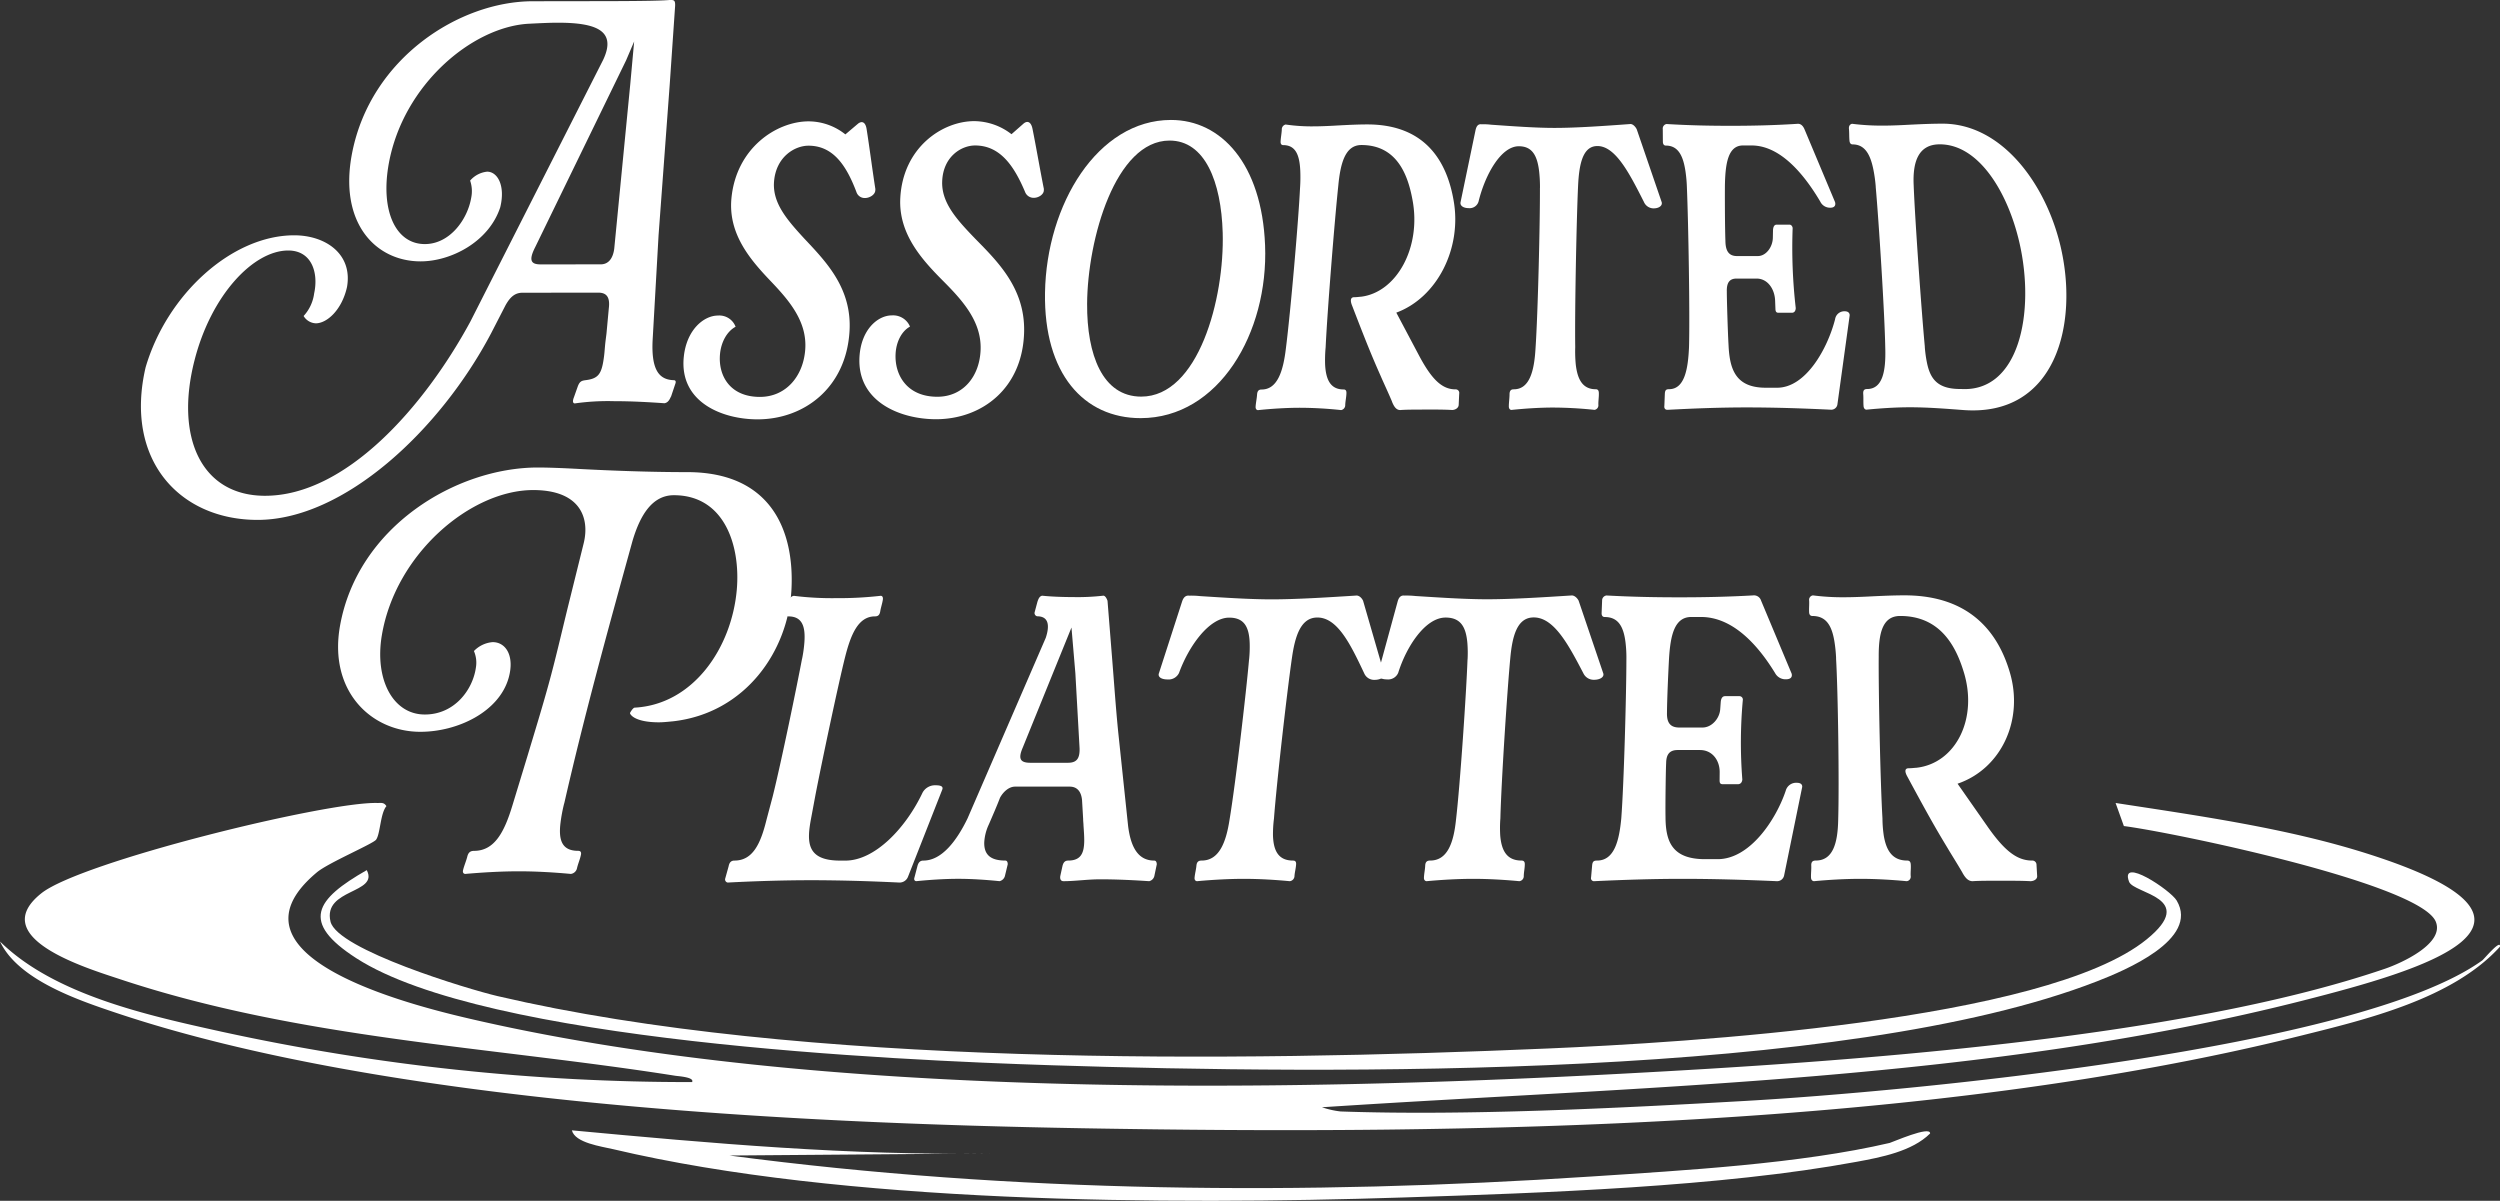
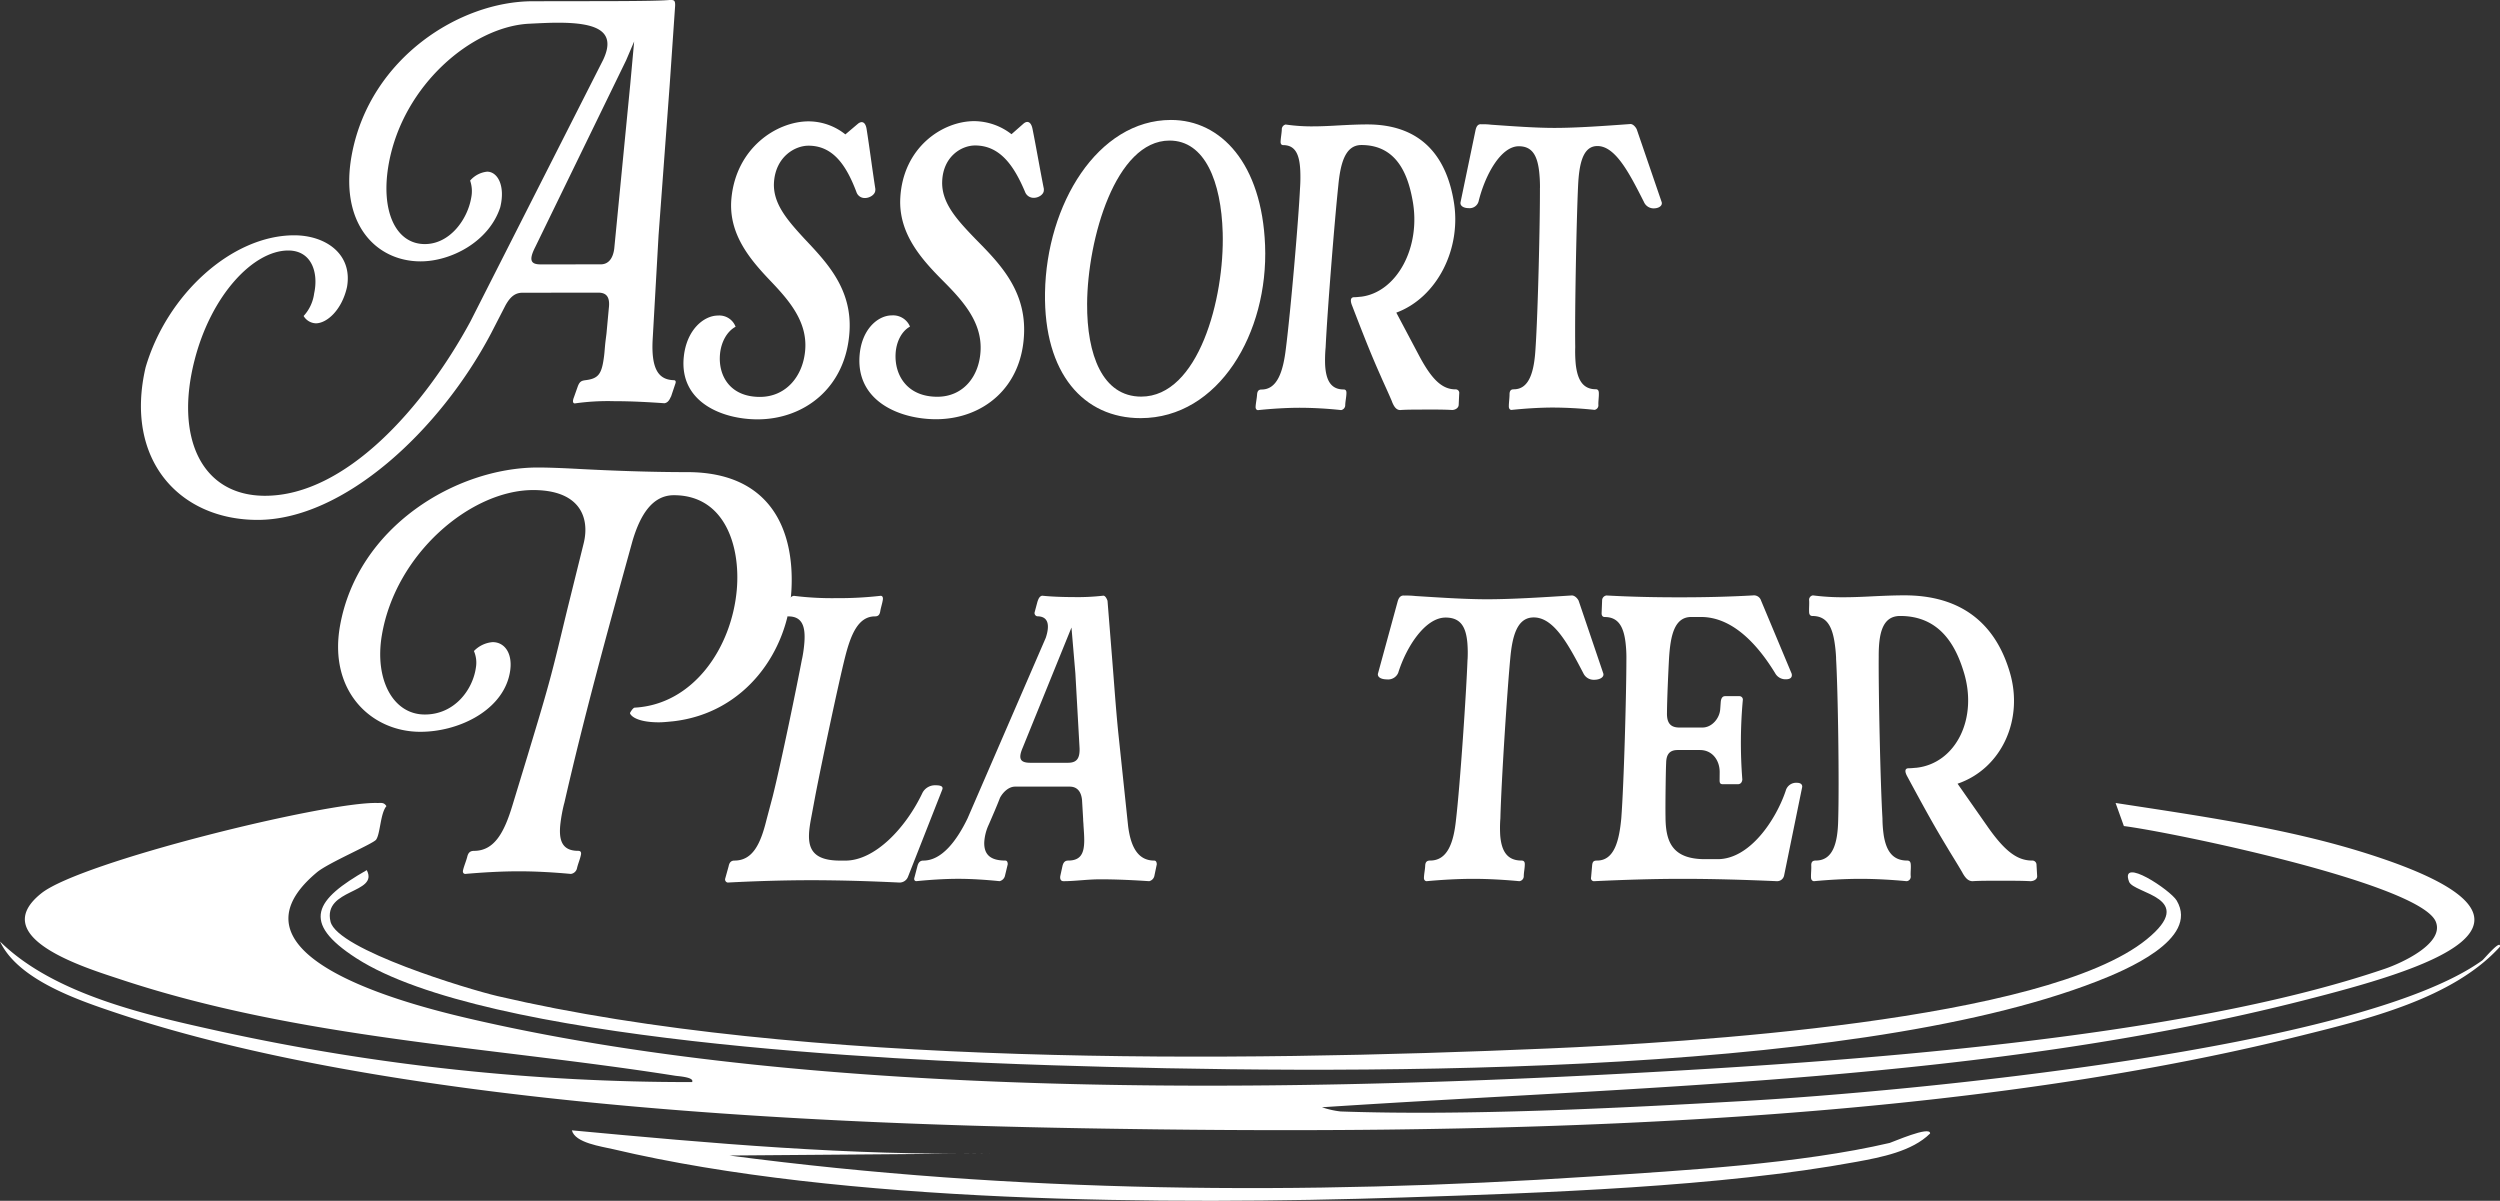
<svg xmlns="http://www.w3.org/2000/svg" id="theme_logo_white" width="580.245" height="278.707" viewBox="0 0 580.245 278.707">
  <rect x="0" y="0" width="580.245" height="278.707" fill="#333333" stroke="none" />
  <defs>
    <clipPath id="clip-path">
      <rect id="長方形_2424" data-name="長方形 2424" width="580.245" height="278.706" fill="#fff" />
    </clipPath>
  </defs>
  <g id="グループ_1224" data-name="グループ 1224" clip-path="url(#clip-path)">
    <path id="パス_1373" data-name="パス 1373" d="M57.117,125.952C60,131.452,46.9,130.2,48.7,137.885c1.533,6.542,32.134,15.75,38.713,17.291,70.313,16.462,171.134,15.3,243.827,12.176,31.263-1.342,115.525-6.258,138.988-25.328,12.018-9.766-3.026-10.55-4.087-13.393-2.221-5.934,9.635,1.966,11.06,4.384,5.322,9.022-12.061,16.239-18.516,18.752C400.048,174.58,280.529,173.3,216.3,171.249c-37.279-1.188-131.644-5.546-161.589-24.84-13.071-8.421-9.508-13.656,2.405-20.456" transform="translate(28.007 76.002)" fill="#fff" />
    <path id="パス_1374" data-name="パス 1374" d="M82.782,163.619c32.277,3.013,64.679,5.9,97.146,5.357l-60.6.487c66.056,8.716,133.544,9.257,200.063,4.871,21.558-1.421,48.468-2.939,69.253-7.793.54-.127,9.5-4.09,9.377-2.192-4.187,4.167-11.431,5.532-17.072,6.576-31.51,5.827-72.948,7.23-105.322,8.28C220.708,180.987,145.6,180.574,92.4,168c-2.755-.651-8.9-1.456-9.619-4.384" transform="translate(49.952 98.731)" fill="#fff" />
    <path id="パス_1375" data-name="パス 1375" d="M87.527,116.236c.935.024,1.541-.215,2.165.731-1.432,1.669-1.411,6.433-2.405,7.793-.694.948-11.086,5.367-13.706,7.549-24.443,20.362,25.55,31.772,37.993,34.583,79.281,17.913,183.587,16.522,264.987,12.176,51.257-2.735,128.979-7.961,176.979-24.353,3.911-1.336,13.926-5.907,11.784-10.959-3.75-8.844-61.247-20.755-72.38-22.162l-1.923-5.357c19.22,2.958,39.628,5.817,58.191,11.689,51.357,16.247,12.192,27.3-14.428,34.1C461.4,180.746,382.167,181.9,306.827,186.86a20.412,20.412,0,0,0,4.329.975c29.346,1.017,64.251-.758,93.779-2.436,37.382-2.123,142.55-11.95,171.208-32.633.345-.249,4.355-5.075,4.089-3.167-10.953,12.09-30.922,16.846-46.409,20.7-86.283,21.476-193.746,22.991-282.782,21.431-66.633-1.169-161.315-5.745-224.11-26.788C17.907,161.919,4.18,157.24,0,148.383c12.632,12.444,34.456,17.179,51.459,20.944a508.261,508.261,0,0,0,109.169,11.689c.638-1.138-3.236-1.365-3.847-1.461-43.041-6.8-87.077-8.538-128.888-22.406C20.158,154.585-3.4,147.517,9.619,137.18c9.189-7.3,66.034-21.247,77.909-20.944" transform="translate(0 70.133)" fill="#fff" />
    <path id="パス_1376" data-name="パス 1376" d="M123.465,126.814c-6.075,0-6.88-2.067-6.765-2.19.386-.728.85-1.215,1.055-1.215,13.618-.734,22.55-13.886,23.723-27.4.875-10.106-2.79-21.912-14.614-21.906-5.08,0-7.854,4.751-9.59,10.6-6.12,22.154-11.274,40.9-15.859,60.983l.014-.122a37.332,37.332,0,0,0-.874,4.626c-.471,3.895.279,6.451,4.092,6.451.635,0,.807.364.614,1.1-.218.973-.649,1.948-.869,2.921A1.679,1.679,0,0,1,102.959,162c-3.9-.364-8.125-.608-12.063-.608s-8.335.244-12.431.608c-.319,0-.71-.244-.5-.973.244-.973.717-2.068.959-3.043s.718-1.337,1.568-1.337c4.767,0,7.045-4.382,8.921-10.589L92.9,134.61c1.644-5.477,3.41-11.2,4.945-16.8,1.51-5.476,2.857-11.319,4.312-17.282l3.8-15.337c1.411-5.844-.823-12.292-11.751-12.285-14.442.008-31.935,14.739-35.115,33.721C57.378,116.851,61.666,125,69.067,125c6.888,0,11.107-5.723,11.846-10.834a6.831,6.831,0,0,0-.447-3.895,6.761,6.761,0,0,1,4.345-2.07c3.135,0,5.113,3.284,3.72,8.275-2.213,7.91-11.83,12.537-20.5,12.539-11.455,0-21.327-9.486-18.649-24.574,4.082-23,26.9-36.757,45.927-36.77,2.136,0,5.614.119,9.952.359,6.946.361,16.036.72,24.685.715,19.627-.013,24.92,13.743,24.218,27.257-.75,14.245-10.645,28.613-27.382,30.566-1.247.122-2.392.244-3.319.244" transform="translate(29.532 40.836)" fill="#fff" />
    <path id="パス_1377" data-name="パス 1377" d="M122.828,100.8l-.008.107a30.386,30.386,0,0,0,.545-3.909c.252-3.582-.478-5.971-3.7-5.97-.271,0-.71-.109-.563-.867.154-.871.494-1.846.649-2.716a1.38,1.38,0,0,1,1.159-1.193,71.071,71.071,0,0,0,9.779.537,85.493,85.493,0,0,0,10.384-.545c.358,0,.608.324.484.975-.136.871-.449,1.738-.587,2.607s-.511,1.195-1.227,1.195c-3.946,0-5.638,4.345-6.938,9.449-1.557,6.191-5.349,24.107-6.885,32.035l-1.012,5.428c-1.017,5.429-1.116,9.773,6.744,9.773h1.23c6.819,0,13.974-7.493,17.889-15.747a3.289,3.289,0,0,1,2.96-1.738c.93,0,1.951.107,1.64.978L147.392,151.5a2.094,2.094,0,0,1-1.961,1.3c-6.739-.325-13.672-.542-20.614-.542-6.183,0-13.142.216-19.257.542a.729.729,0,0,1-.593-.869l.815-2.931c.167-.869.582-1.3,1.339-1.3,4.262,0,6.077-3.908,7.44-9.446L116,132.827c1.982-7.927,5.663-25.842,6.829-32.031" transform="translate(63.337 52.039)" fill="#fff" />
    <path id="パス_1378" data-name="パス 1378" d="M178.276,100.889c.459,5.649.831,11.189,1.39,16.838l2.3,21.834c.685,5.758,2.779,8.147,6.093,8.147.473,0,.574.544.577.871l-.544,2.606a1.6,1.6,0,0,1-1.223,1.305c-3.236-.218-7.324-.435-11.319-.435-3.043,0-5.9.435-8.562.435-.667,0-.851-.545-.749-1.2l.5-2.28c.2-.871.58-1.305,1.34-1.305,3.029,0,3.7-1.846,3.718-4.671,0-1.086-.082-2.171-.17-3.476,0-.435-.087-.976-.083-1.52l-.255-4.344c-.175-1.956-1.1-3.151-2.868-3.151l-12.672,0c-1.49,0-2.825,1.305-3.51,2.607-.7,1.847-1.794,4.344-2.593,6.191a11.189,11.189,0,0,0-1.055,4.129c-.077,2.822,1.4,4.235,4.9,4.235.473,0,.555.544.548.869l-.627,2.606a1.664,1.664,0,0,1-1.268,1.305c-3.224-.327-6.547-.544-9.588-.544s-6.473.216-9.72.544c-.287,0-.657-.218-.439-.871l.68-2.606c.226-.869.624-1.3,1.381-1.3,4.355,0,7.829-4.778,10.249-9.774l18.162-41.928c.938-2.824.7-5-1.99-4.995a.779.779,0,0,1-.611-.869l.667-2.5c.284-.869.558-1.3,1.1-1.413,1.959.216,4.812.324,7.312.322a51.736,51.736,0,0,0,6.874-.327c.446,0,.8.651.98,1.193Zm-9.441-7.273-11.33,27.917c-1.066,2.5-.622,3.475,1.786,3.475l8.713,0c2.038,0,2.785-.978,2.71-3.367l-.973-17.378Z" transform="translate(79.852 52.031)" fill="#fff" />
-     <path id="パス_1379" data-name="パス 1379" d="M174.941,86.232a19.482,19.482,0,0,1,2.41.107c5.094.324,11.447.755,16.536.754,5.715,0,12.749-.439,19.6-.877.709-.109,1.371.542,1.676,1.193l4.9,16.951c.144.871-1,1.413-2.187,1.413a2.494,2.494,0,0,1-2.453-1.518c-3.188-6.738-6.332-13.366-11.33-12.927-3.483.325-4.741,4.454-5.44,9.345-1.132,7.825-3.54,28.9-4.169,37.268a28.912,28.912,0,0,0-.231,4.021c.125,3.476,1.249,5.758,4.658,5.758.566,0,.77.326.7.978-.061.869-.309,1.74-.369,2.607a1.23,1.23,0,0,1-1.1,1.2c-3.436-.327-7.151-.544-10.669-.544-3.423,0-7.315.216-10.828.544-.285,0-.67-.216-.587-.871.079-.869.345-1.847.423-2.715s.452-1.2,1.209-1.2c4.071,0,5.668-4.236,6.473-9.452,1.368-8.149,3.872-29.551,4.538-37.265l0,.107a29.281,29.281,0,0,0,.147-3.8c-.122-3.8-1.267-5.976-4.764-5.974-4.663,0-9.385,6.63-11.634,12.823a2.681,2.681,0,0,1-2.7,1.523c-1.182,0-2.187-.435-2.016-1.3l5.44-16.841c.34-.978.869-1.413,1.674-1.3Z" transform="translate(101.205 52.017)" fill="#fff" />
    <path id="パス_1380" data-name="パス 1380" d="M205.76,86.219a19.635,19.635,0,0,1,2.416.107c5.11.324,11.484.755,16.573.754,5.715,0,12.726-.439,19.552-.877.7-.109,1.4.542,1.737,1.193l5.747,16.956c.188.872-.933,1.414-2.117,1.414a2.644,2.644,0,0,1-2.529-1.52c-3.524-6.739-7-13.369-11.976-12.93-3.467.325-4.518,4.456-4.974,9.348-.741,7.826-2.1,28.913-2.307,37.279a28.773,28.773,0,0,0-.032,4.021c.3,3.478,1.538,5.761,4.947,5.761.566,0,.786.326.75.978-.016.869-.221,1.74-.237,2.609a1.157,1.157,0,0,1-1.036,1.2c-3.452-.327-7.178-.544-10.7-.544-3.423,0-7.305.216-10.8.544-.285,0-.681-.218-.63-.871.035-.869.252-1.847.289-2.716s.391-1.2,1.148-1.2c4.071,0,5.456-4.238,6-9.455.96-8.15,2.4-29.561,2.678-37.278l.008.109a29.061,29.061,0,0,0-.04-3.8c-.313-3.8-1.567-5.978-5.064-5.976-4.663,0-9.055,6.632-10.995,12.827a2.533,2.533,0,0,1-2.628,1.523c-1.182,0-2.21-.435-2.081-1.305l4.6-16.846c.29-.978.8-1.413,1.608-1.3Z" transform="translate(120.353 52.009)" fill="#fff" />
    <path id="パス_1381" data-name="パス 1381" d="M230.316,151.646l.261-2.934c.111-.762.37-.978,1.127-.978,4.074,0,5.149-4.783,5.622-9.784.608-7.826,1.185-29.133,1.187-36.851a29.516,29.516,0,0,0-.192-3.914c-.423-3.587-1.6-5.978-4.831-5.976-.268,0-.728-.109-.726-.869l.114-2.937a1.157,1.157,0,0,1,1.025-1.195c5.836.322,11.384.43,17.007.428,5.533,0,11.142-.114,16.982-.443a1.725,1.725,0,0,1,1.876,1.195l7.1,16.961c.226.871-.343,1.305-1.252,1.305a2.726,2.726,0,0,1-2.58-1.413c-3.843-6.306-9.686-13.045-17.219-13.042l-2.24,0c-3.946,0-4.821,4.35-5.158,9.46-.191,3.478-.471,9.893-.483,12.718-.08,2.285.714,3.479,2.828,3.479l5.426,0c2.113,0,3.944-2.067,4.1-4.239l.127-1.741c.077-.762.369-1.3,1.005-1.3l3.378,0a.81.81,0,0,1,.749.762,109.542,109.542,0,0,0-.127,18.59c-.077.762-.5,1.089-1.057,1.089l-3.446,0c-.558,0-.774-.218-.771-.872l.016-1.955c.014-2.61-1.619-5.11-4.576-5.11l-5.176,0c-1.847,0-2.65.98-2.671,3.045-.09,1.52-.2,9.675-.149,12.391.019,5.545,1.307,9.895,9.164,9.893h2.936c7.48,0,13.522-9.133,15.8-15.875a2.5,2.5,0,0,1,2.609-1.849c1.116,0,1.31.653,1.191,1.087l-4.177,20.442a1.653,1.653,0,0,1-1.709,1.305c-7.466-.327-14.721-.544-21.948-.544-6.656,0-13.381.216-20.384.544a.693.693,0,0,1-.757-.871" transform="translate(138.969 52.001)" fill="#fff" />
    <path id="パス_1382" data-name="パス 1382" d="M297.471,150.558c-1.392-2.392-2.585-4.241-3.545-5.873-2.7-4.458-4.49-7.611-9.239-16.419-.677-1.2-.625-1.958.3-1.958.742,0,1.466-.109,1.743-.109,9.188-.981,14.537-11.53,10.913-22.624C295.759,97.592,292.053,90.96,283,90.964c-4.212,0-4.988,4.244-4.971,9.463-.064,7.939.375,29.145.869,37.517a28.782,28.782,0,0,0,.309,4.023c.592,3.481,2.02,5.764,5.429,5.764.568,0,.815.325.834.978.058.869-.075,1.741-.019,2.61a1.043,1.043,0,0,1-.933,1.2c-3.479-.327-7.223-.544-10.743-.544-3.422,0-7.286.216-10.754.544-.285,0-.7-.216-.706-.871-.035-.869.1-1.849.059-2.718s.292-1.2,1.05-1.2c4.071,0,5.1-4.239,5.2-9.46.257-8.262-.039-29.793-.5-37.515l.018.109a32.979,32.979,0,0,0-.4-4.023c-.6-3.588-1.871-5.872-5.1-5.87-.268,0-.734-.109-.766-.869-.051-.872.058-1.849.008-2.721a1.029,1.029,0,0,1,.877-1.195,53.315,53.315,0,0,0,7.389.431c1.964,0,4.534-.111,6.568-.22,2.389-.111,4.868-.22,7.276-.22,15.524-.008,21.827,9.018,24.418,17.718,3.375,11.094-1.881,22.515-12.083,26l7.074,10.114c3.906,5.546,6.794,7.72,10.2,7.72a.974.974,0,0,1,1.049.98l.149,2.61c.058.762-.8,1.2-1.566,1.2-1.924-.109-4.4-.109-6.871-.109s-5.041,0-6.542.109c-1.142,0-1.8-.978-2.362-1.958" transform="translate(158.017 52.002)" fill="#fff" />
    <path id="パス_1383" data-name="パス 1383" d="M143.075,0h.431c.776,0,.906.362.879,1.336l-1.254,18.258-2.594,35.054-1.384,24.465c-.3,6.816,1.549,9,4.862,9.125.191,0,.76,0,.372.973l-.978,2.921.013-.122c-.391.975-.826,1.462-1.506,1.583-3.415-.241-7.494-.481-11.6-.478a54.3,54.3,0,0,0-9.042.494c-.494.122-.827-.244-.4-1.339l.906-2.556c.443-1.217.933-1.34,1.709-1.462,3.181-.367,3.888-1.462,4.417-5.723.122-.975.164-2.068.345-3.531l.2-1.581.539-5.843c.319-2.556-.473-3.651-2.428-3.648l-17.575.016c-1.674,0-2.825.853-3.975,2.925l-3.319,6.451C89.763,99.959,67.451,120.656,47.5,120.667c-18.18.01-30.988-13.969-26.022-35.376,4.929-16.908,19.988-30.664,34.472-30.678,7.331-.006,13.645,4.365,12.274,12.03C67.018,72,63.531,75.04,61,75.042a3.453,3.453,0,0,1-2.844-1.7A9.526,9.526,0,0,0,60.6,68.108c1.06-4.866-.595-9.973-6.022-9.967-8.1.008-17.87,10.355-21.728,25.438-4.626,18,1.611,31.5,16.366,31.49,18.662-.011,36.821-20.461,47.639-40.424l30.824-60.752c3.159-6.7-1.441-8.636-10.547-8.623-2.083,0-4.441.128-6.975.252C97.17,6.394,81.332,19.676,77.957,37.8,75.9,48.875,79.5,56.657,86.3,56.649c5.788,0,9.936-5.727,10.772-10.838a7.512,7.512,0,0,0-.268-3.895,6.022,6.022,0,0,1,3.948-2.072c2.436,0,4.27,3.279,3.042,8.27-2.628,8.032-11.453,12.544-18.467,12.55-10.517.01-19.084-8.982-15.911-25.162C73.732,13.482,94.329.316,111.316.29L128.043.266C138.389.25,141.768.123,143.075,0m-8.2,9.625-1.87,4.382L111.912,57.354c-1.547,3.043-1.044,4.017,1.265,4.013l13.943-.013c1.847,0,2.861-1.464,3.135-3.656l3.723-38.216Z" transform="translate(12.311 0)" fill="#fff" />
    <path id="パス_1384" data-name="パス 1384" d="M136.513,20.594l2.952-2.5c1-.762,1.762-.22,1.983,1.3.685,4.344,1.332,9.446,2.03,13.9l-.021.327c-.058.978-1.32,1.738-2.371,1.738a2.01,2.01,0,0,1-2.014-1.408c-2.264-5.97-5.3-10.743-11.128-10.735-3.115,0-7.485,2.5-7.982,8.259-.43,4.995,2.979,8.9,6.959,13.236,5.094,5.424,11.2,11.607,10.547,21.7-.839,13.031-10.546,20.312-21.327,20.32-8.214.006-18.231-4-17.129-14.533.659-6.3,4.669-9.556,7.922-9.558a4.03,4.03,0,0,1,4.1,2.6c-2.027,1.087-3.354,3.585-3.614,6.3-.479,4.995,2.277,9.986,9.253,9.981,6.042,0,10.058-4.785,10.522-10.972.489-6.515-3.715-11.4-8.065-15.952-4.757-4.99-9.855-10.955-9.058-19.206,1.135-11.724,10.536-17.816,17.918-17.824a13.749,13.749,0,0,1,8.525,3.029" transform="translate(59.696 10.599)" fill="#fff" />
    <path id="パス_1385" data-name="パス 1385" d="M159.7,20.565l2.844-2.5c.97-.762,1.751-.22,2.04,1.3.872,4.345,1.74,9.449,2.63,13.9l-.006.327c-.016.978-1.244,1.738-2.3,1.74a2.119,2.119,0,0,1-2.075-1.408c-2.522-5.973-5.759-10.746-11.591-10.74-3.117,0-7.379,2.506-7.626,8.262-.215,5,3.364,8.9,7.53,13.239,5.328,5.426,11.7,11.61,11.485,21.71-.276,13.034-9.669,20.319-20.45,20.325-8.214.006-18.406-4.005-17.758-14.537.386-6.3,4.255-9.56,7.51-9.561a4.236,4.236,0,0,1,4.209,2.6c-1.98,1.087-3.2,3.585-3.343,6.3-.263,5,2.708,9.988,9.685,9.983,6.043,0,9.853-4.786,10.05-10.975.207-6.516-4.209-11.4-8.755-15.956-4.974-4.991-10.329-10.958-9.888-19.212.629-11.727,9.766-17.819,17.149-17.828a14.283,14.283,0,0,1,8.657,3.03" transform="translate(75.066 10.581)" fill="#fff" />
    <path id="パス_1386" data-name="パス 1386" d="M180.49,17.364c11.666-.016,21.115,10.187,21.858,29.094.8,20.317-10.745,40.1-28.879,40.113-13.174.01-22.5-10.3-22.2-29.094C151.6,36.95,163.5,17.385,180.49,17.364M161.043,60.076c-.066,11.731,3.539,21.5,12.56,21.5,13.273-.01,19.347-22.72,18.909-38.04-.34-11.843-4.126-21.4-12.343-21.388-12.531.014-19.041,22.831-19.126,37.93" transform="translate(91.275 10.478)" fill="#fff" />
    <path id="パス_1387" data-name="パス 1387" d="M213.414,82.339c-1.013-2.391-1.9-4.238-2.6-5.867-1.98-4.453-3.276-7.605-6.662-16.4-.487-1.195-.367-1.955.463-1.955.664,0,1.323-.111,1.571-.112,8.317-.985,14.121-11.532,11.953-22.616-1.106-5.978-3.771-12.6-11.841-12.593-3.755,0-4.862,4.244-5.357,9.46-.84,7.934-2.545,29.126-2.934,37.493a32.092,32.092,0,0,0-.122,4.021c.183,3.478,1.236,5.758,4.294,5.756.512,0,.7.326.651.978-.034.869-.239,1.74-.276,2.609a1.151,1.151,0,0,1-.956,1.2,92.644,92.644,0,0,0-9.587-.537c-3.072,0-6.563.221-9.707.55-.257,0-.606-.216-.545-.869.056-.869.276-1.847.33-2.716s.383-1.2,1.061-1.2c3.653,0,5-4.241,5.622-9.457,1.06-8.259,2.945-29.775,3.3-37.491l0,.107a36.3,36.3,0,0,0,.045-4.02c-.176-3.587-1.086-5.867-3.962-5.864-.24,0-.645-.109-.6-.867.04-.871.236-1.849.277-2.719a1.143,1.143,0,0,1,.9-1.195,41.563,41.563,0,0,0,6.539.427c1.751,0,4.05-.114,5.872-.224,2.139-.112,4.358-.223,6.5-.224,13.828-.018,18.587,9,20.072,17.691,1.958,11.086-3.839,22.5-13.307,25.99l5.352,10.1c2.963,5.54,5.344,7.711,8.4,7.709a.821.821,0,0,1,.847.978l-.119,2.609c-.022.762-.839,1.2-1.522,1.2-1.717-.107-3.936-.106-6.156-.1s-4.525,0-5.883.114c-1.025,0-1.518-.978-1.927-1.956" transform="translate(109.671 10.866)" fill="#fff" />
    <path id="パス_1388" data-name="パス 1388" d="M216.384,18.007a15.641,15.641,0,0,1,2.155.106c4.565.321,10.259.749,14.793.742,5.091-.006,11.32-.449,17.383-.89.621-.111,1.267.54,1.594,1.191l5.809,16.958c.2.871-.774,1.414-1.831,1.416a2.45,2.45,0,0,1-2.317-1.52c-3.415-6.738-6.778-13.368-11.2-12.925-3.079.329-3.856,4.461-4.074,9.354-.362,7.829-.781,28.921-.656,37.289a32.115,32.115,0,0,0,.123,4.023c.4,3.479,1.592,5.761,4.65,5.758.51,0,.718.327.712.978.018.871-.135,1.741-.115,2.61a1.071,1.071,0,0,1-.885,1.2,94.51,94.51,0,0,0-9.621-.537c-3.071,0-6.547.223-9.673.552-.257,0-.619-.216-.6-.871,0-.869.16-1.847.162-2.716s.309-1.2.988-1.2c3.653,0,4.743-4.241,5.041-9.46.563-8.153,1.06-29.569,1.025-37.289l.011.109a32.678,32.678,0,0,0-.178-3.8c-.42-3.8-1.619-5.976-4.735-5.973-4.158,0-7.834,6.64-9.345,12.837a2.147,2.147,0,0,1-2.293,1.525c-1.055,0-1.987-.433-1.9-1.3l3.507-16.852c.224-.978.661-1.414,1.387-1.305Z" transform="translate(127.567 10.833)" fill="#fff" />
-     <path id="パス_1389" data-name="パス 1389" d="M241.055,83.432l.117-2.936c.067-.762.292-.978.97-.98,3.654,0,4.422-4.786,4.639-9.789.218-7.829-.159-29.142-.486-36.863a32.948,32.948,0,0,0-.337-3.914c-.531-3.587-1.684-5.979-4.56-5.976-.239,0-.654-.106-.685-.867l-.022-2.937a1.067,1.067,0,0,1,.863-1.2c5.213.319,10.159.422,15.168.417,4.929-.006,9.92-.122,15.107-.454.776-.111,1.331.324,1.725,1.193l7.118,16.961c.242.871-.245,1.305-1.057,1.307a2.5,2.5,0,0,1-2.368-1.411c-3.72-6.3-9.237-13.042-15.951-13.034l-2,0c-3.518,0-4.108,4.355-4.185,9.467-.019,3.479.008,9.9.12,12.723.027,2.285.787,3.479,2.678,3.478l4.85,0c1.89,0,3.436-2.07,3.481-4.244l.035-1.741c.035-.762.271-1.3.84-1.305l3.019,0c.244,0,.608.216.7.762a123.07,123.07,0,0,0,.718,18.6c-.035.762-.4,1.089-.9,1.089l-3.085,0c-.5,0-.7-.216-.728-.871l-.074-1.958c-.1-2.61-1.674-5.108-4.318-5.107l-4.629,0c-1.653,0-2.328.981-2.261,3.046-.014,1.522.233,9.678.4,12.4.253,5.546,1.591,9.895,8.639,9.89l2.633,0c6.71,0,11.721-9.146,13.454-15.89a2.159,2.159,0,0,1,2.251-1.852c1,0,1.2.651,1.116,1.087l-2.817,20.45a1.44,1.44,0,0,1-1.477,1.307c-6.714-.322-13.236-.536-19.72-.531-5.974,0-12,.226-18.273.558-.257,0-.782-.109-.715-.871" transform="translate(145.237 10.814)" fill="#fff" />
-     <path id="パス_1390" data-name="パス 1390" d="M281.5,83.728c-2.9,0-6.444.221-9.8.552-.255,0-.638-.216-.672-.871-.074-.871,0-1.849-.072-2.719s.207-1.2.887-1.2c3.653,0,4.377-4.243,4.228-9.465-.138-8.158-1.528-29.8-2.226-37.526l.021.109a34.077,34.077,0,0,0-.527-3.916c-.7-3.588-1.972-5.981-4.849-5.978-.241,0-.661-.109-.725-.869-.088-.871-.037-1.849-.123-2.719-.067-.762.266-1.089.723-1.2a54.258,54.258,0,0,0,7.32.425c1.906,0,4.35-.114,6.314-.224,2.363-.112,4.8-.224,7.345-.228,13.749-.016,23.92,13.9,27.361,28.26,4.379,18.276-1.065,39.823-22.528,38.206-4.251-.322-8.327-.646-12.678-.643m3.736-14.144a28.9,28.9,0,0,0,.489,3.7c.739,3.7,2.323,6.091,7.356,6.2l.51,0c13.616.863,17.314-17.856,13.618-33.954-2.671-11.641-9.4-22.841-18.505-22.829-4.874.006-6.3,3.924-6.042,9.471.287,7.725,1.839,29.589,2.594,37.528Z" transform="translate(161.497 10.804)" fill="#fff" />
  </g>
</svg>